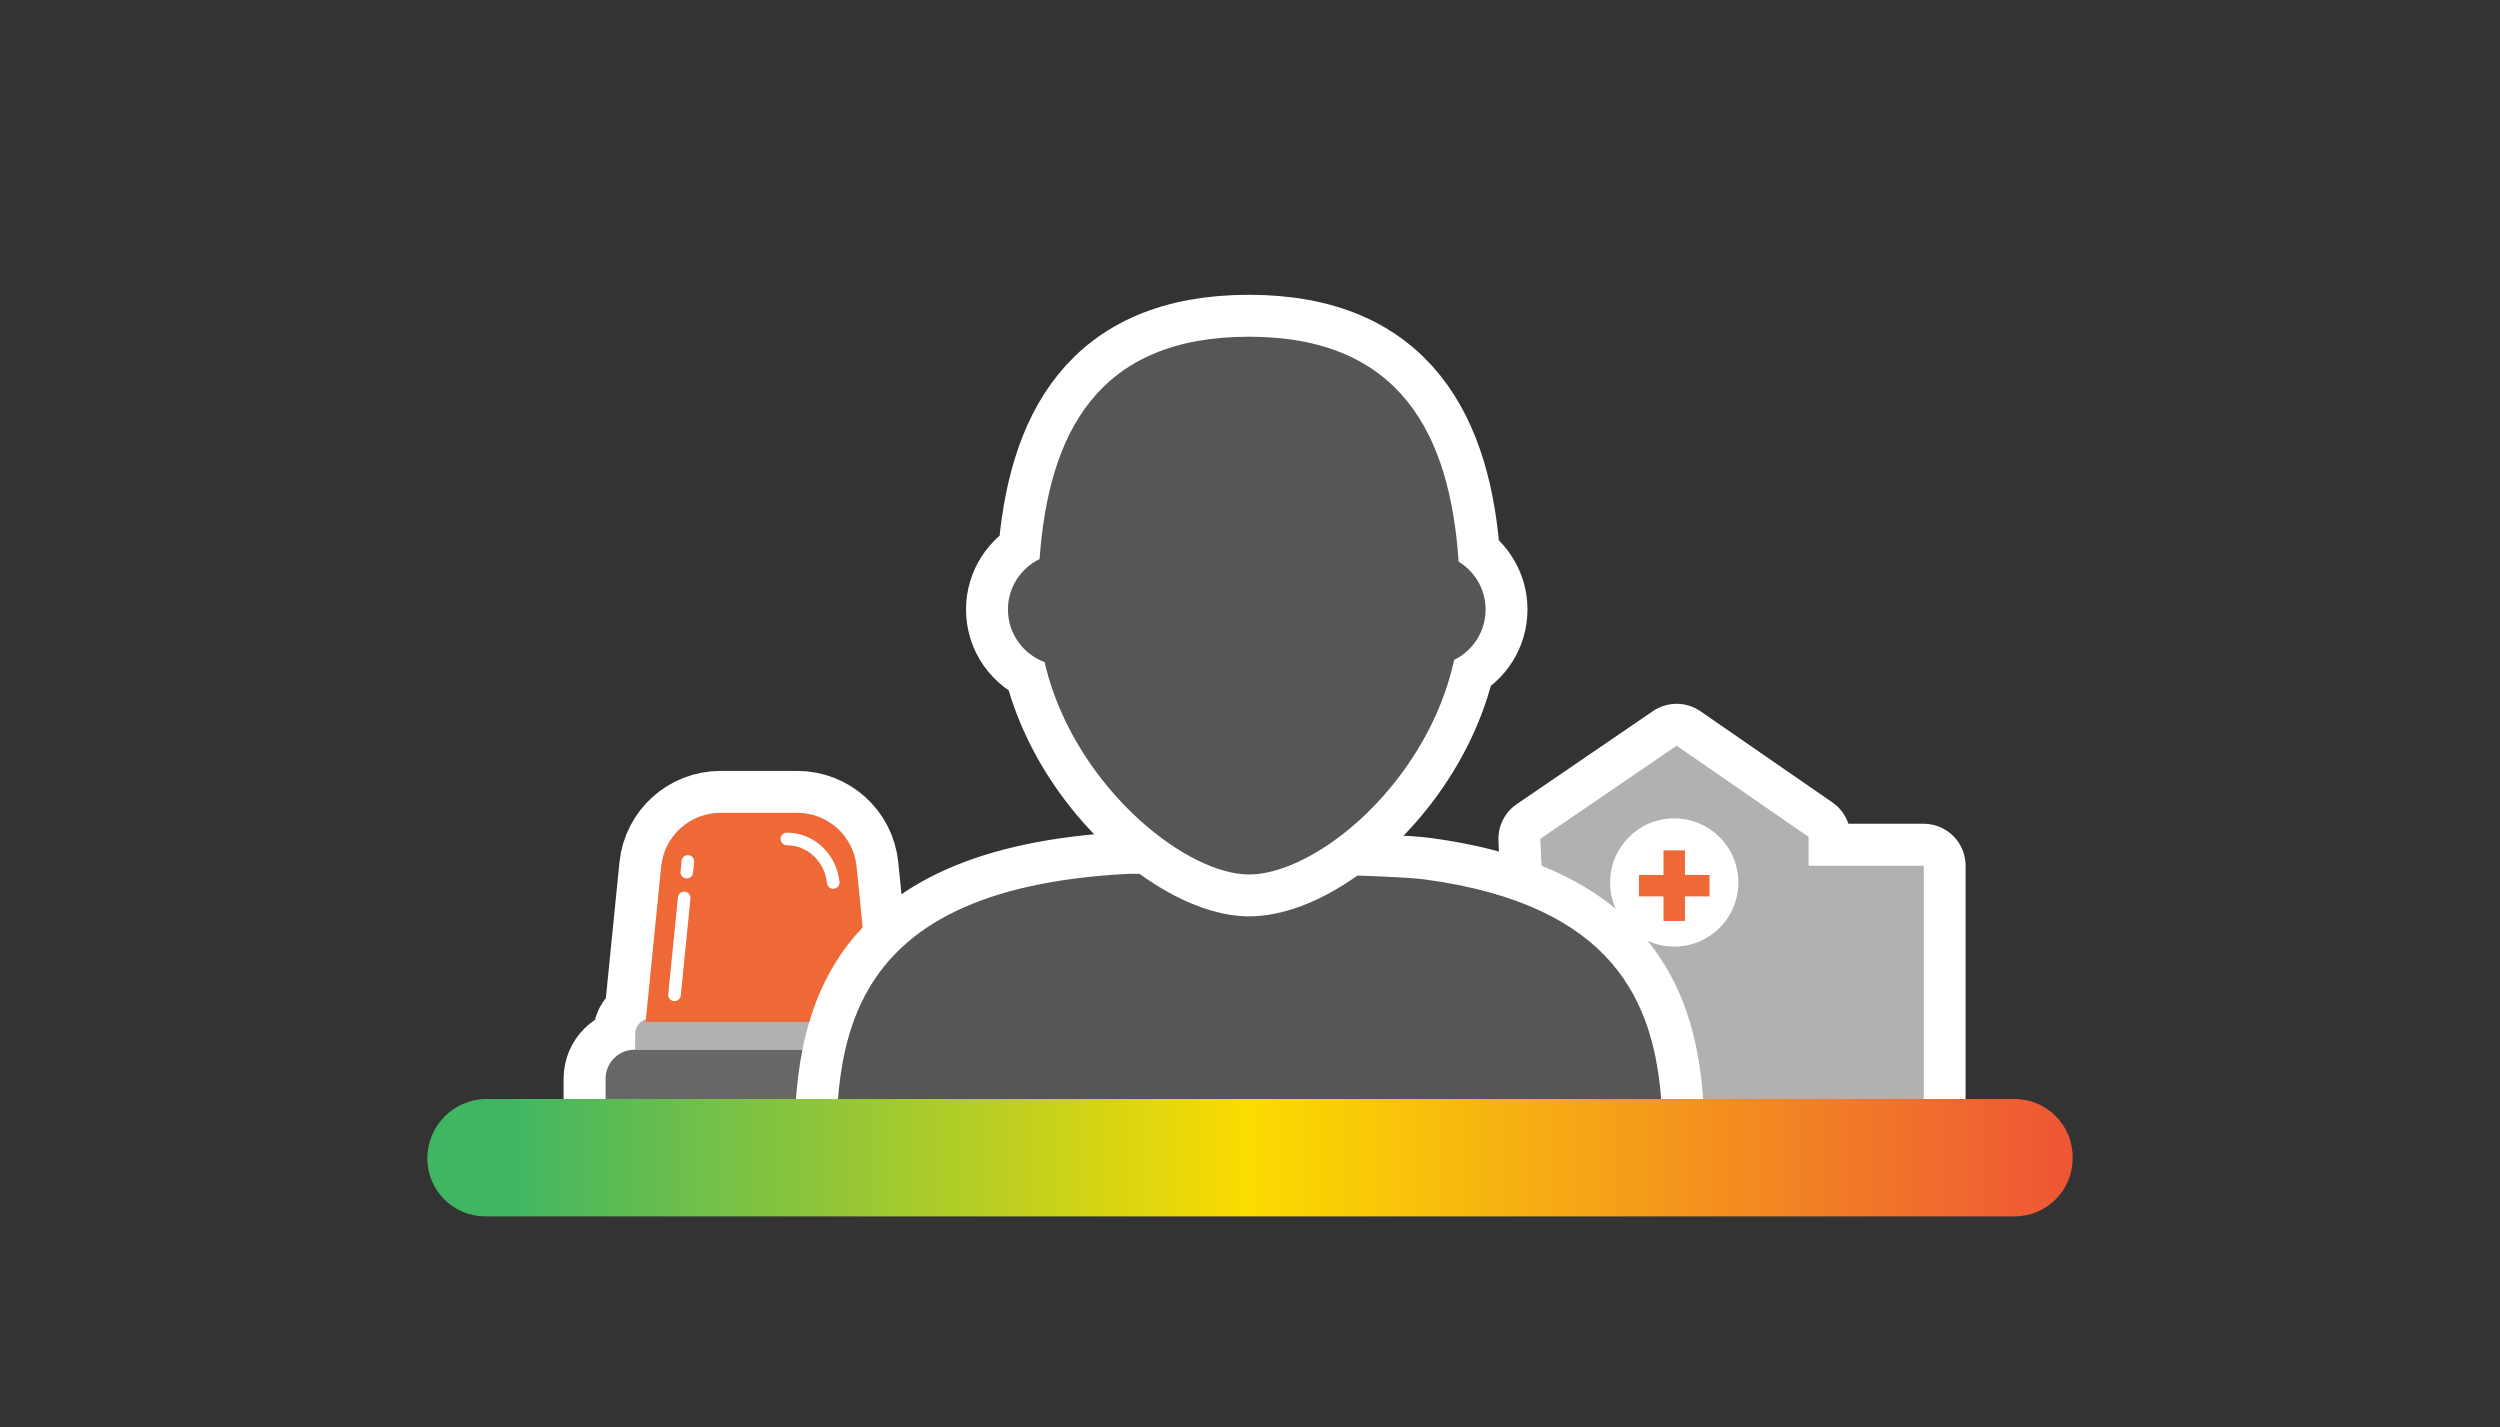
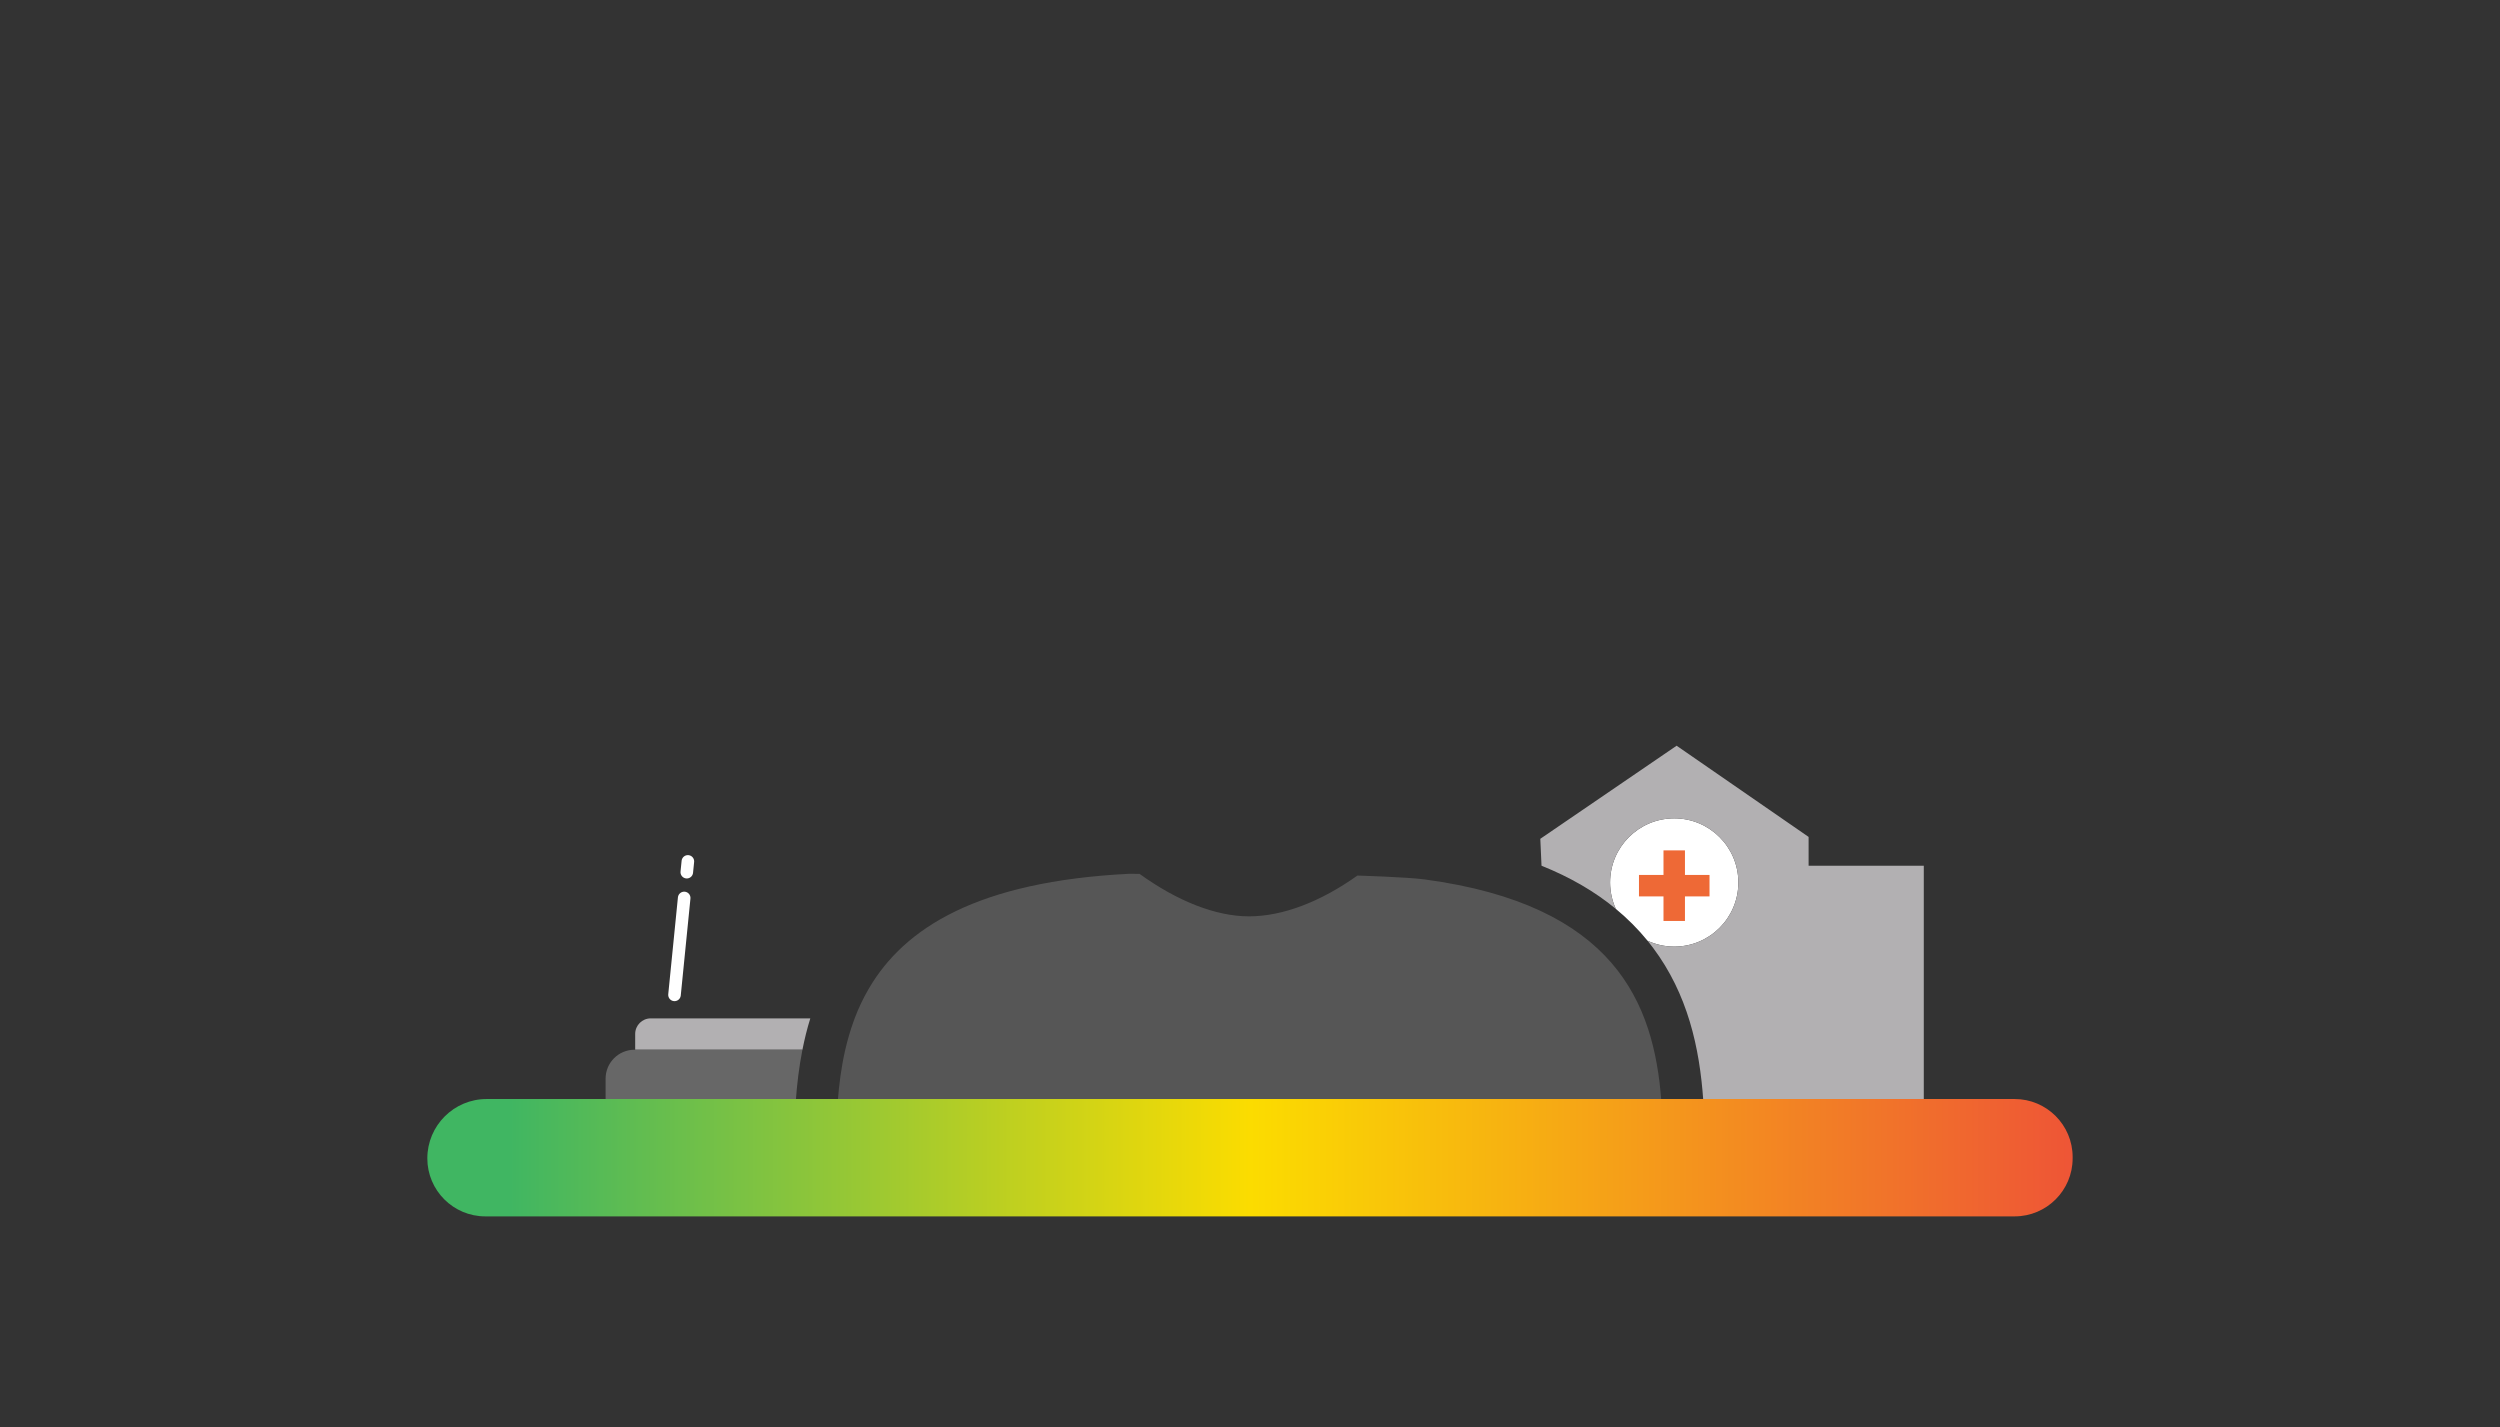
<svg xmlns="http://www.w3.org/2000/svg" id="Layer_2" data-name="Layer 2" viewBox="0 0 596.44 340.53">
  <rect x="0" y="0" width="596.44" height="340.53" fill="#333333" stroke="none" />
  <defs>
    <linearGradient id="linear-gradient" x1="1179.01" y1="448.2" x2="1571.54" y2="448.2" gradientTransform="translate(-1077.06 -172)" gradientUnits="userSpaceOnUse">
      <stop offset=".05" stop-color="#40b662" />
      <stop offset=".5" stop-color="#fbdc00" />
      <stop offset="1" stop-color="#ee5536" />
    </linearGradient>
  </defs>
  <g id="Layer_1-2" data-name="Layer 1">
    <rect width="596.44" height="340.53" style="fill: none; stroke-width: 0px;" />
    <g>
      <g>
-         <path d="m431.49,206.54v-6.87l-31.49-21.76-32.52,22.21.29,6.42c6.83,2.74,12.72,6.16,17.72,10.29,2.81,2.32,5.33,4.85,7.58,7.61.44.55.88,1.1,1.3,1.67,1.72,2.3,3.19,4.67,4.47,7.09h-11.69c-7.83-11.19-21.94-19.98-47.26-23.38-4.23-.57-16.05-.92-16.05-.92-8.79,6.26-17.84,9.73-25.86,9.73s-17.23-3.72-26.1-10.13c0,0-2.29-.03-2.41-.03h0c-33.93,1.69-51.46,11.56-60.5,24.73h-11.64c1.32-2.53,2.84-5,4.62-7.39,1.19-1.6,2.5-3.11,3.86-4.57l-1.45-14.52c-.73-7.27-6.84-12.8-14.15-12.8h-18.32c-7.3,0-13.42,5.54-14.15,12.8l-3.65,36.44c-1.48.49-2.56,1.86-2.56,3.51v3.77h-.17c-3.81,0-6.9,3.09-6.9,6.9v5.57h45.36c.29-4.18.79-8.35,1.6-12.47.42-2.1.92-4.18,1.51-6.24h10.51c-.72,2.05-1.32,4.13-1.81,6.24-.94,4.09-1.49,8.28-1.8,12.47-.29,3.91-.38,7.82-.4,11.66l197.26.44c.01-4.07-.06-8.22-.37-12.37-.47-6.28-1.5-12.53-3.6-18.44h10.52c1.76,6.01,2.67,12.22,3.1,18.44h52.6v-56.11h-27.48Z" style="fill: #fff; stroke: #fff; stroke-linecap: round; stroke-linejoin: round; stroke-width: 20px;" />
-         <path d="m249.2,157.95c2.29,9.95,6.94,19.04,12.68,26.69,1.59,2.12,3.27,4.13,5,6.02,1.62,1.77,3.3,3.43,5,4.97,9,8.15,18.78,12.99,26.1,12.99s17.03-4.66,25.86-12.53c1.7-1.52,3.38-3.16,5-4.91,1.73-1.87,3.41-3.85,5-5.96,5.99-7.91,10.81-17.39,13.08-27.8,4.44-2.18,7.5-6.73,7.5-12.01,0-4.84-2.58-9.07-6.43-11.42-2.04-30.44-13.96-53.66-50.01-53.66s-47.8,22.91-49.96,53.05c-4.47,2.17-7.55,6.74-7.55,12.04,0,5.76,3.64,10.65,8.74,12.54Z" style="fill: #fff; stroke: #fff; stroke-linecap: round; stroke-linejoin: round; stroke-width: 20px;" />
-       </g>
+         </g>
      <g>
        <g>
          <path d="m414.73,210.54c0-8.45-6.85-15.3-15.3-15.3s-15.3,6.85-15.3,15.3c0,2.24.5,4.37,1.36,6.29,2.81,2.32,5.33,4.85,7.58,7.61,1.94.89,4.09,1.4,6.36,1.4,8.45,0,15.3-6.85,15.3-15.3Z" style="fill: #fff; stroke-width: 0px;" />
          <path d="m431.49,206.54v-6.87l-31.49-21.76-32.52,22.21.29,6.42c6.83,2.74,12.72,6.16,17.72,10.29-.87-1.92-1.36-4.05-1.36-6.29,0-8.45,6.85-15.3,15.3-15.3s15.3,6.85,15.3,15.3-6.85,15.3-15.3,15.3c-2.27,0-4.42-.51-6.36-1.4.44.55.88,1.1,1.3,1.67,8.27,11.06,11.12,23.76,12,36.54h52.6v-56.11h-27.48Z" style="fill: #b2b0b2; stroke-width: 0px;" />
        </g>
        <polygon points="407.85 208.74 401.99 208.74 401.99 202.88 396.87 202.88 396.87 208.74 391.02 208.74 391.02 213.86 396.87 213.86 396.87 219.72 401.99 219.72 401.99 213.86 407.85 213.86 407.85 208.74" style="fill: #ee6936; stroke-width: 0px;" />
        <g>
          <g>
            <path d="m193.32,242.96h-38.07c-2.05,0-3.71,1.66-3.71,3.71v3.77h39.9c.5-2.52,1.11-5.02,1.88-7.48Z" style="fill: #b2b0b2; stroke-width: 0px;" />
            <path d="m151.55,250.44h-.17c-3.81,0-6.9,3.09-6.9,6.9v5.57h45.36c.29-4.18.79-8.35,1.6-12.47h-39.9Z" style="fill: #676767; stroke-width: 0px;" />
            <g>
-               <path d="m201.95,225.81c1.19-1.6,2.5-3.11,3.86-4.57l-1.45-14.52c-.73-7.27-6.84-12.8-14.15-12.8h-18.32c-7.3,0-13.42,5.54-14.15,12.8l-3.71,37.07h39.04c.08-.28.16-.56.25-.83,1.87-5.99,4.61-11.77,8.63-17.15Z" style="fill: #ee6936; stroke-width: 0px;" />
              <path d="m396.35,262.64c-1.76-23.52-11.23-46.74-56.46-52.83-4.23-.57-16.05-.92-16.05-.92-8.79,6.26-17.84,9.73-25.86,9.73s-17.23-3.72-26.1-10.13c0,0-2.29-.03-2.41-.03h0c-36.19,1.81-53.72,12.9-62.19,27.4-1.34,2.29-2.46,4.66-3.38,7.1-.1.28-.2.55-.3.83-.78,2.18-1.42,4.4-1.94,6.65-.94,4.09-1.49,8.28-1.8,12.47-.29,3.91-.38,7.82-.4,11.66l197.26.44c.01-4.07-.06-8.22-.37-12.37Z" style="fill: #565656; stroke-width: 0px;" />
            </g>
          </g>
          <g>
            <line x1="163.85" y1="208.08" x2="164.11" y2="205.51" style="fill: none; stroke: #fff; stroke-linecap: round; stroke-linejoin: round; stroke-width: 3px;" />
            <line x1="160.92" y1="237.35" x2="163.23" y2="214.23" style="fill: none; stroke: #fff; stroke-linecap: round; stroke-linejoin: round; stroke-width: 3px;" />
-             <path d="m198.79,210.54c-.61-5.9-5.37-10.39-11.07-10.39" style="fill: none; stroke: #fff; stroke-linecap: round; stroke-linejoin: round; stroke-width: 3px;" />
          </g>
-           <path d="m347.99,133.99c-2.04-30.44-13.96-53.66-50.01-53.66s-47.8,22.91-49.96,53.05c-4.47,2.17-7.55,6.74-7.55,12.04,0,5.76,3.64,10.65,8.74,12.54,2.3,9.95,6.94,19.04,12.68,26.69,1.59,2.12,3.27,4.13,5,6.02,1.62,1.77,3.3,3.43,5,4.97,9,8.15,18.78,12.99,26.1,12.99s17.03-4.66,25.86-12.53c1.7-1.52,3.38-3.16,5-4.91,1.73-1.87,3.41-3.85,5-5.96,5.99-7.91,10.81-17.39,13.08-27.8,4.44-2.18,7.5-6.73,7.5-12.01,0-4.84-2.58-9.07-6.43-11.42Z" style="fill: #565656; stroke-width: 0px;" />
        </g>
        <path d="m116.11,262.2h364.53c7.64,0,13.84,6.2,13.84,13.84v.32c0,7.64-6.2,13.84-13.84,13.84H115.79c-7.64,0-13.84-6.2-13.84-13.84h0c0-7.81,6.34-14.16,14.16-14.16Z" style="fill: url(#linear-gradient); stroke-width: 0px;" />
      </g>
    </g>
  </g>
</svg>